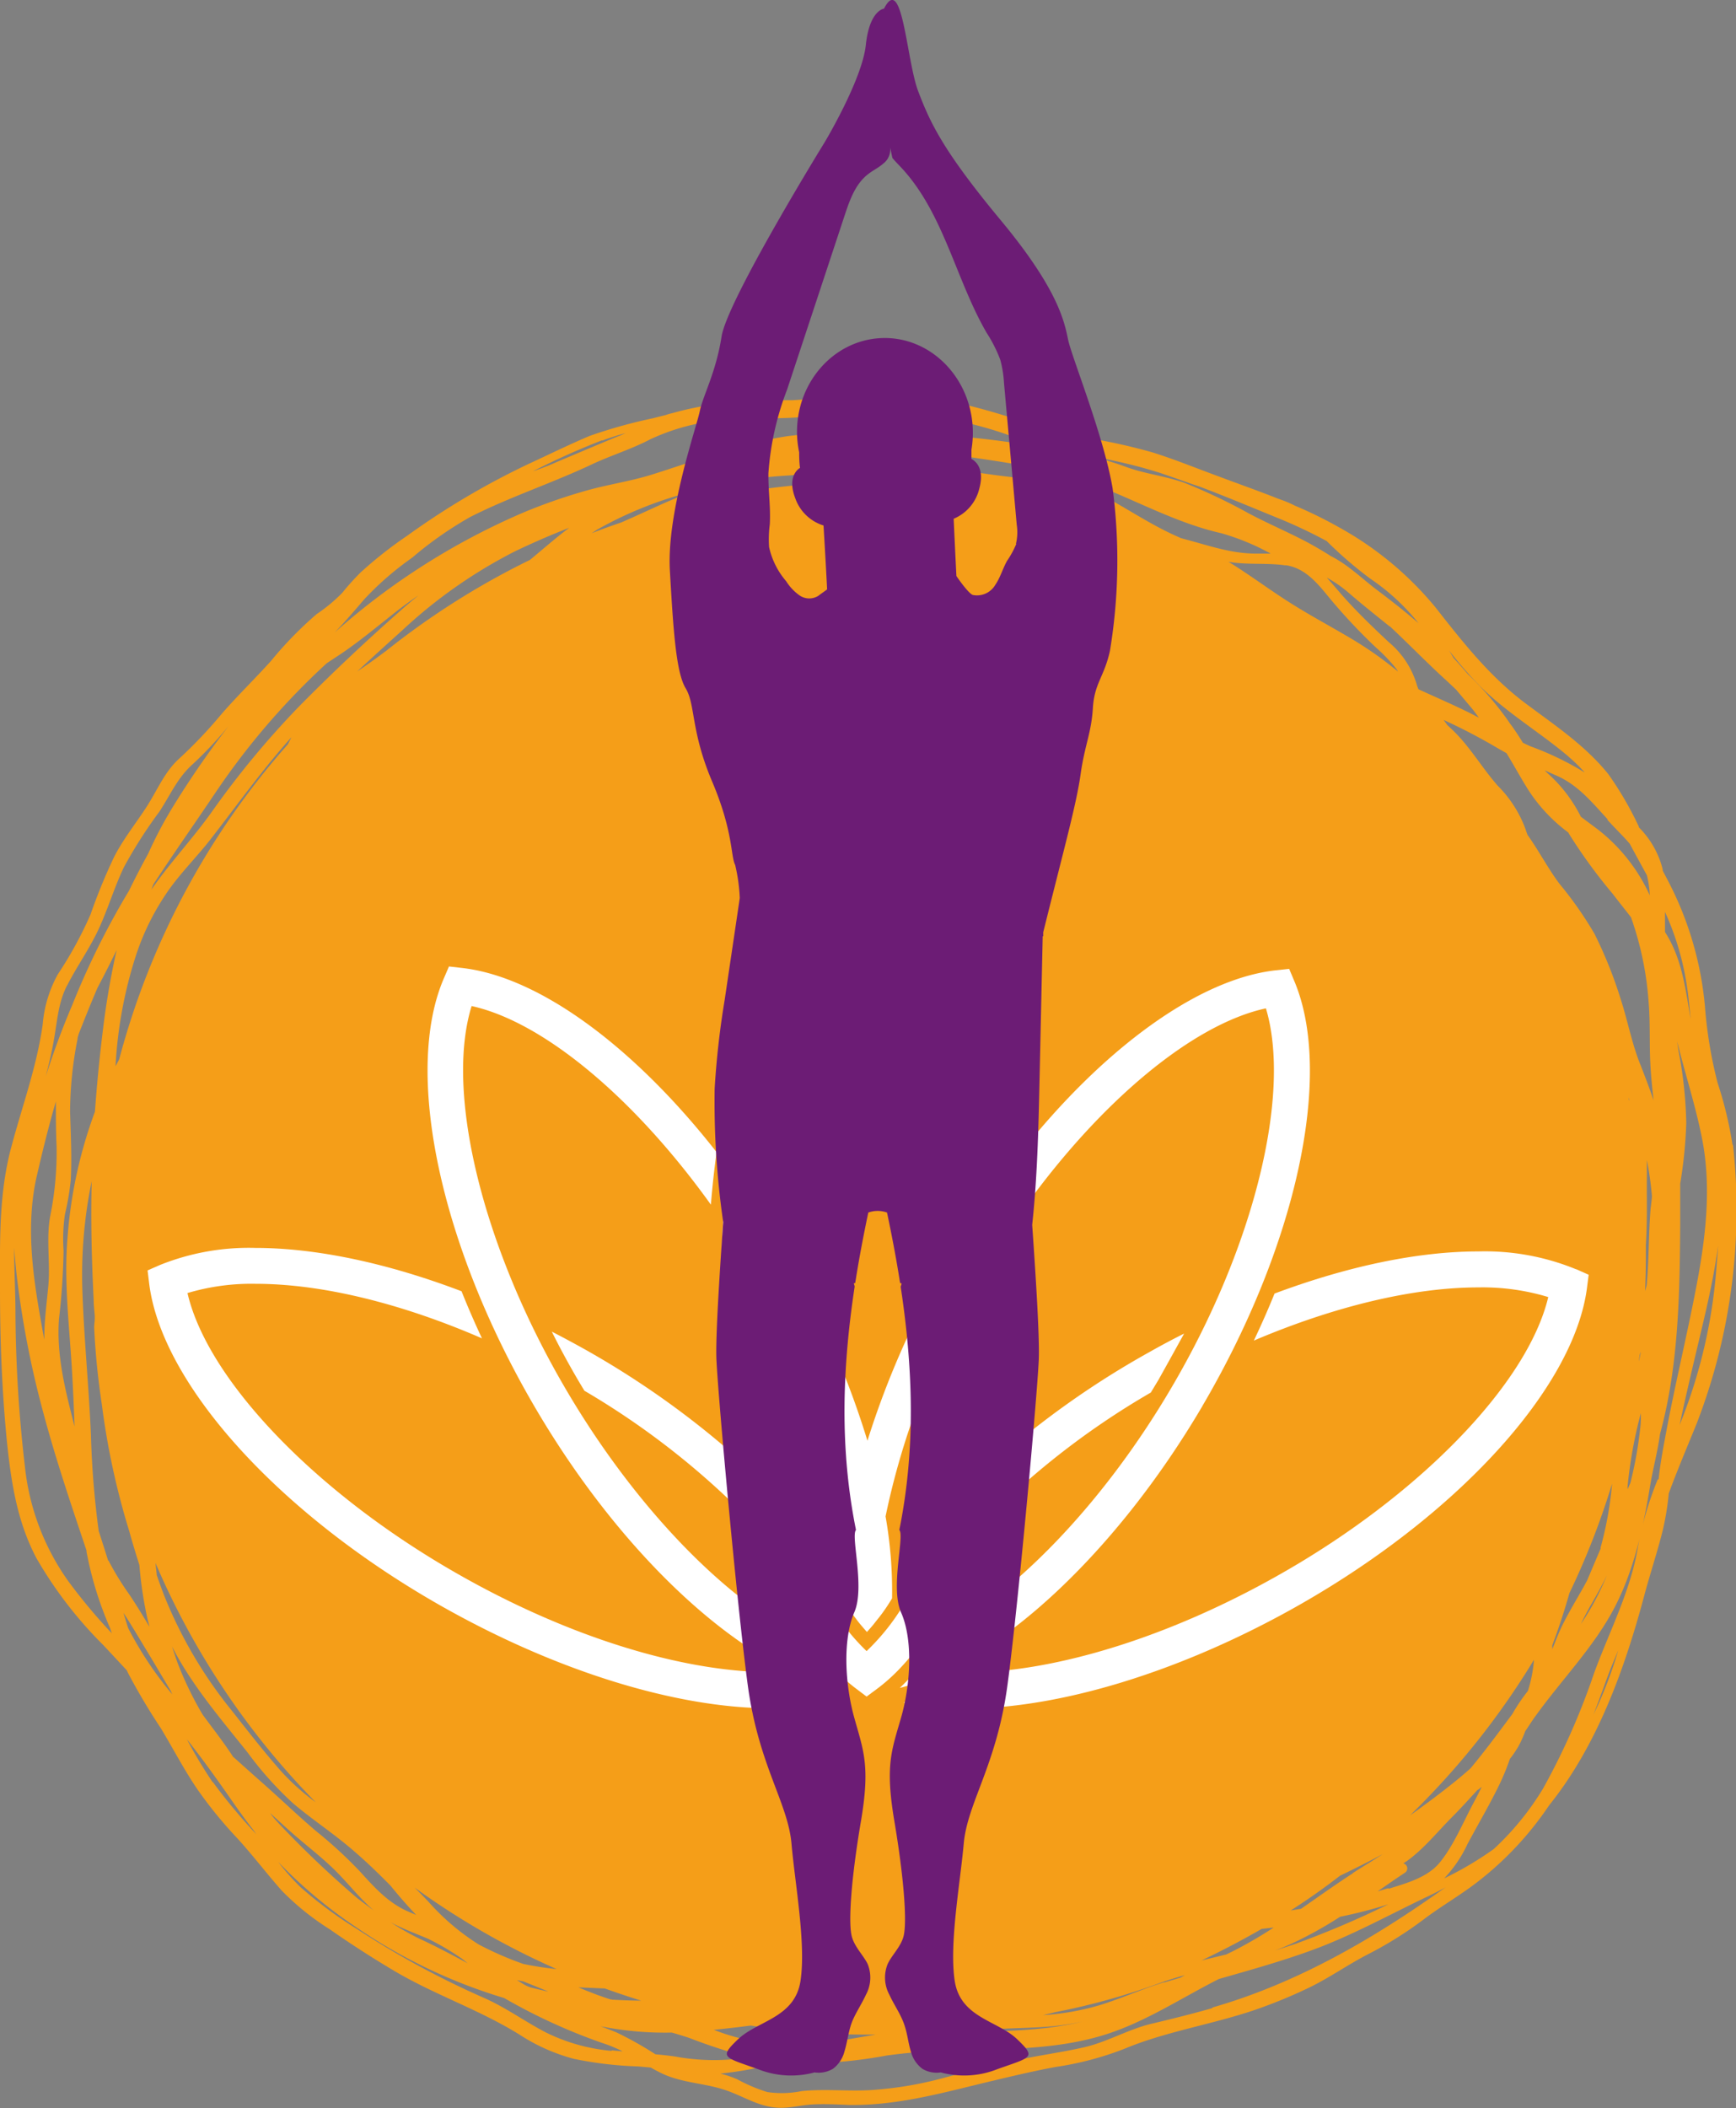
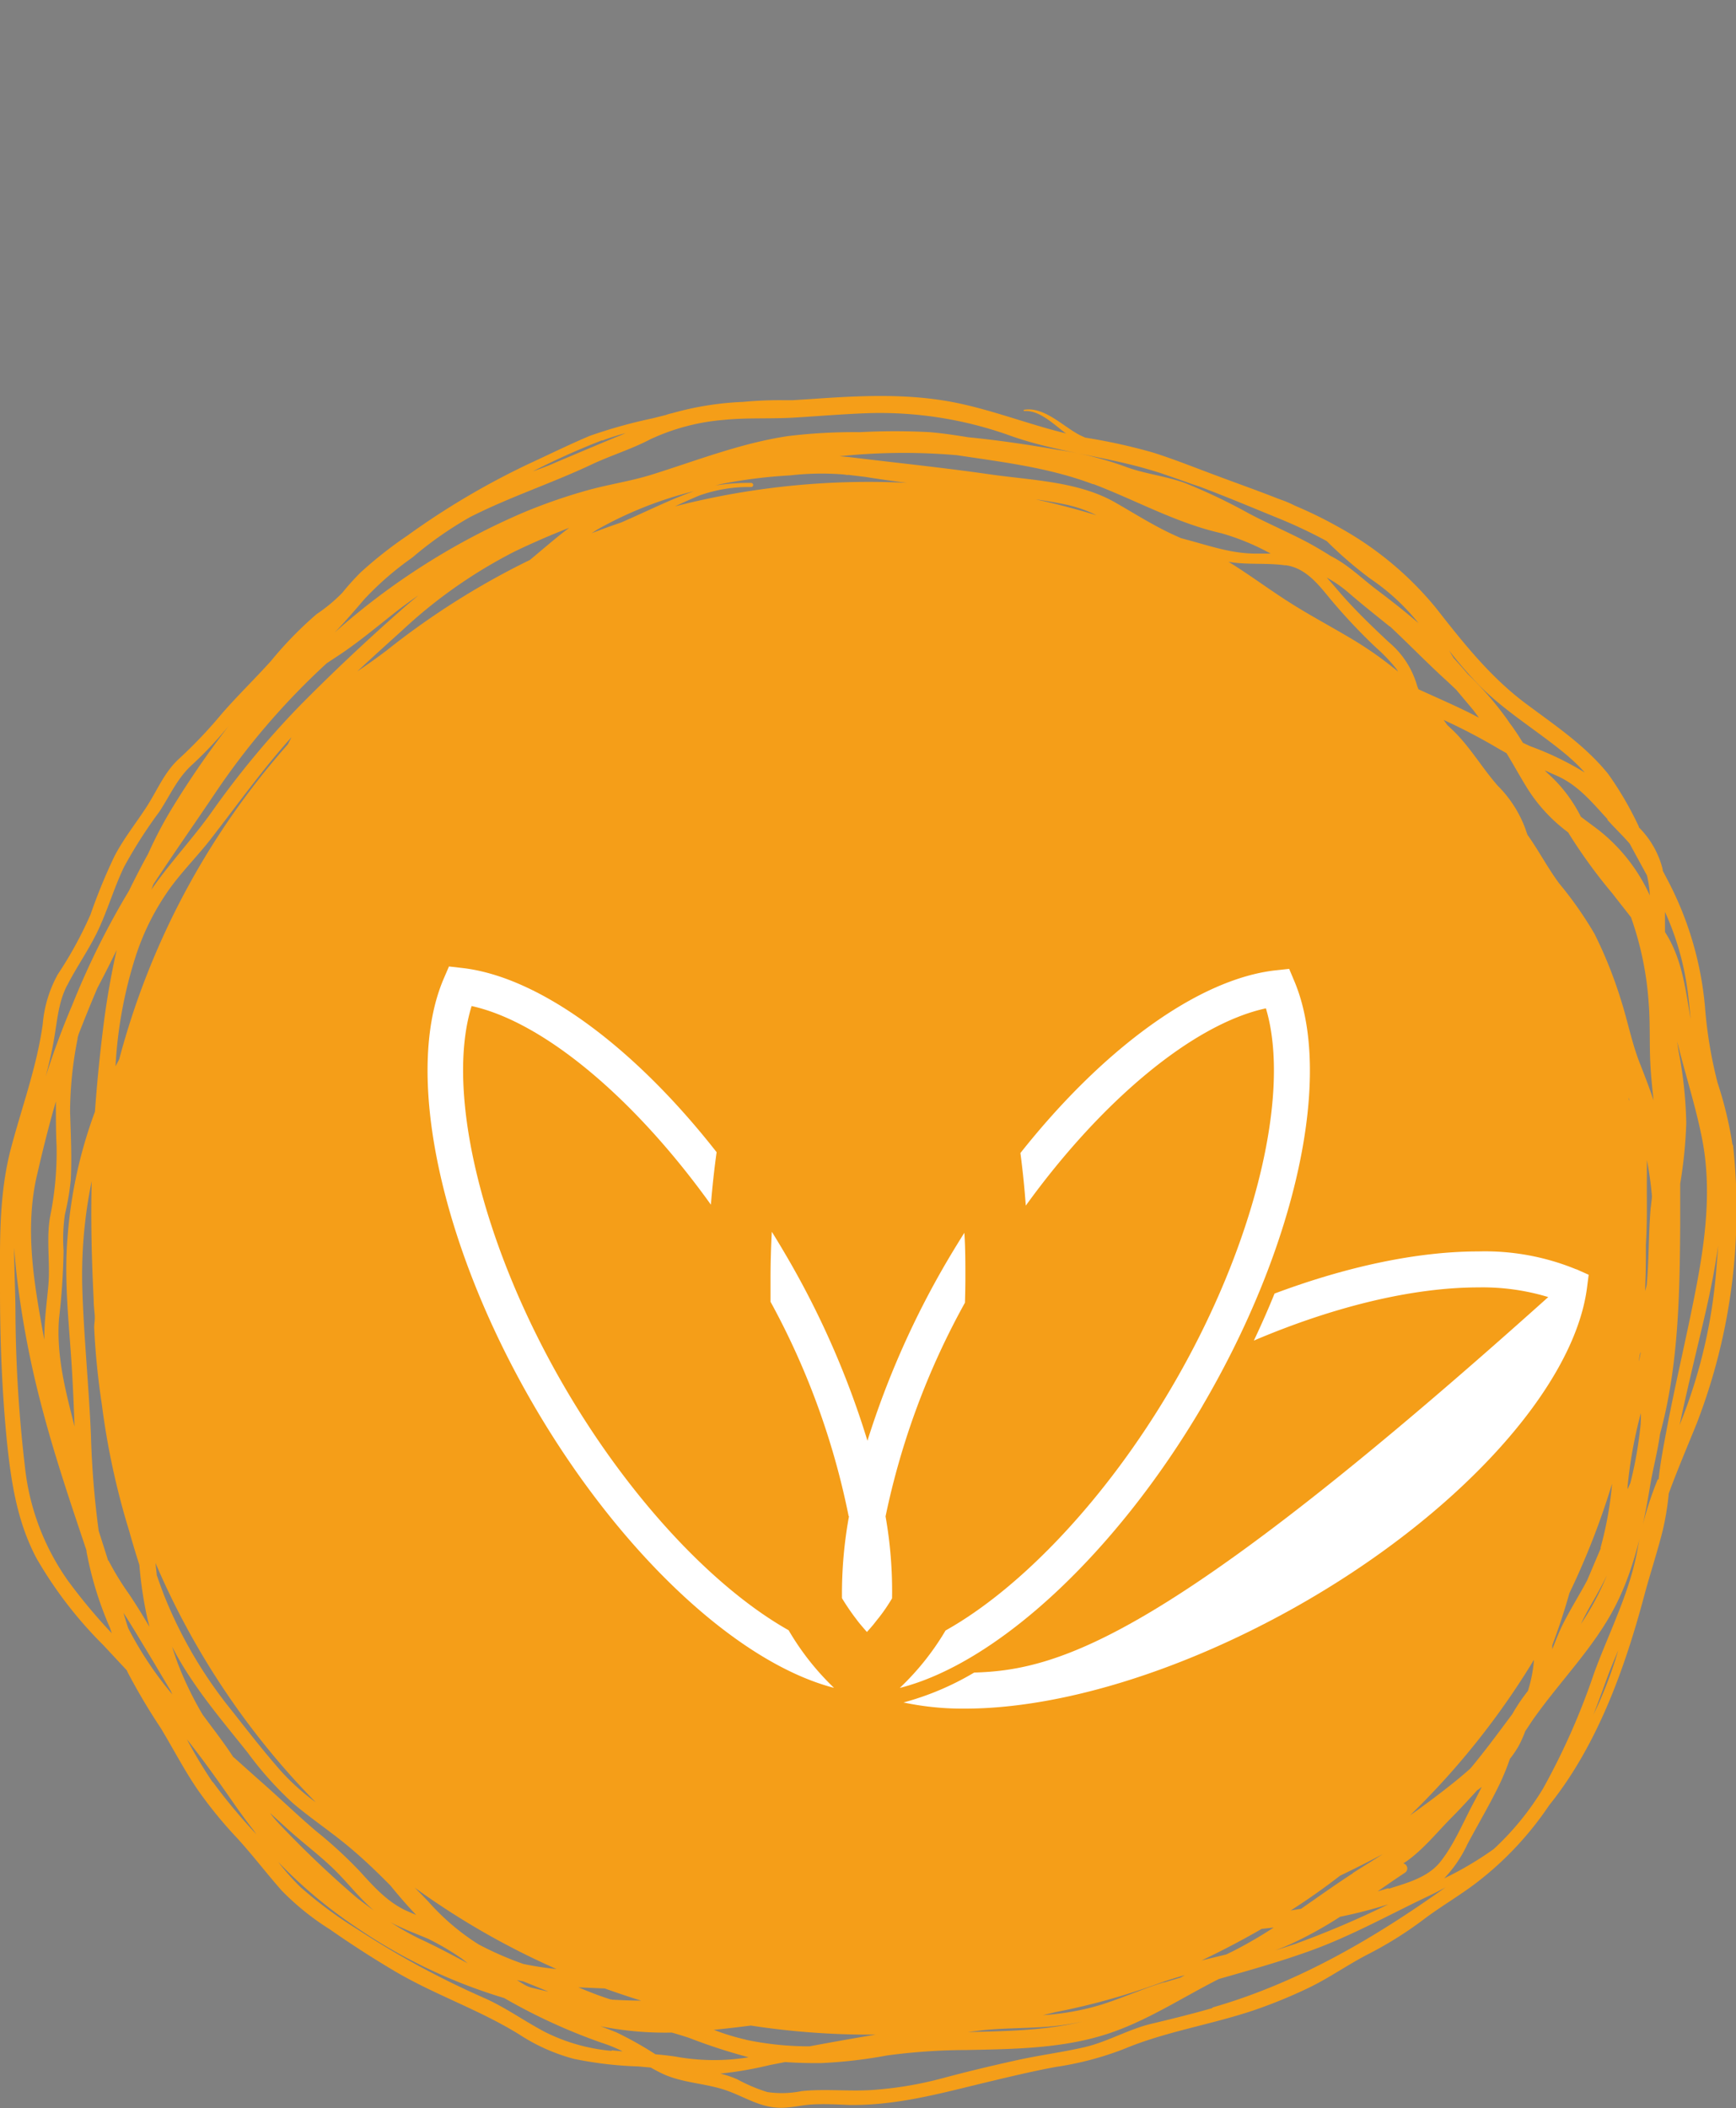
<svg xmlns="http://www.w3.org/2000/svg" viewBox="0 0 203.15 246.63">
  <rect x="0" y="0" width="203.15" height="246.63" fill="#808080" stroke="none" />
  <defs>
    <style>.cls-1{fill:#f59e18;}.cls-2{fill:#fff;}.cls-3{fill:#6c1c75;}</style>
  </defs>
  <title>infants</title>
  <g id="Capa_2" data-name="Capa 2">
    <g id="Capa_1-2" data-name="Capa 1">
      <path class="cls-1" d="M196.52,166.88c.86-4.11,1.86-8.2,2.82-12.28.69-2.93,1.31-5.88,1.72-8.86-.07,1-.16,2.07-.24,3.08A61,61,0,0,1,197,165.58c-.17.44-.34.86-.51,1.3Zm-10.07,33.77c.51-1.32,1-2.65,1.49-4s.93-2.38,1.43-3.57a49.83,49.83,0,0,1-2.36,6.37c-.18.4-.37.78-.55,1.18Zm-44.59,34.29c-2.37.68-4.76,1.27-7.16,1.84-2.72.66-5.14,2.13-7.88,2.75-2.56.58-5.17.92-7.73,1.48-3,.66-5.93,1.36-8.87,2.15a43,43,0,0,1-8.19,1.36c-2.74.18-5.49-.16-8.23.13a11.76,11.76,0,0,1-4,.11,19.1,19.1,0,0,1-3.5-1.48,12.22,12.22,0,0,0-2-.68,42.88,42.88,0,0,0,5.78-1l1.8-.35c1.39.1,2.8.13,4.19.12a55.81,55.81,0,0,0,7.72-.89,71,71,0,0,1,9.37-.64c5.54-.11,11.27-.17,16.57-1.93,4.57-1.52,8.63-4.22,12.91-6.38,3.74-1.07,7.48-2.11,11.13-3.46,4.64-1.72,9-4.16,13.48-6.28.65-.31,1.29-.63,1.93-1-8.39,6-17.33,11.21-27.28,14.07Zm-70.29,5a21.61,21.61,0,0,1-7.72-2.17c-2.44-1.27-4.63-2.88-7.15-4a102.25,102.25,0,0,1-14.91-8.08,48.22,48.22,0,0,1-6.65-4.93,28,28,0,0,1-2.58-2.92,55.46,55.46,0,0,0,9.13,7.64A62.24,62.24,0,0,0,59,233.76,67.55,67.55,0,0,0,70.42,239,15.86,15.86,0,0,1,72.86,240l-1.28-.12ZM24.87,208.49a56.64,56.64,0,0,1-3-5c1.6,2,3.13,4.13,4.62,6.25,1,1.44,2,2.88,3.06,4.23l.45.63a66,66,0,0,1-5.09-6.11ZM8,185a28.16,28.16,0,0,1-5.09-13.47,160.81,160.81,0,0,1-1.1-17.74c0-2.6-.16-5.21-.15-7.81.07,1,.17,2.09.28,3.12a111,111,0,0,0,3.08,16c1.46,5.5,3.29,10.9,5.1,16.29l0,.13a41.07,41.07,0,0,0,2.75,8.93l.21.63A64.92,64.92,0,0,1,8,185Zm-.16-69.67c1.23-2.42,2.82-4.58,3.91-7.09,1-2.26,1.7-4.6,2.77-6.82a54.78,54.78,0,0,1,4.16-6.5c1.3-2,2.1-3.94,3.9-5.54a46,46,0,0,0,4.19-4.46,107.51,107.51,0,0,0-6.82,9.94,47.63,47.63,0,0,0-2.6,5c-.79,1.43-1.54,2.89-2.26,4.36a92.63,92.63,0,0,0-6.63,13.35c-1.18,2.76-2.21,5.56-3.12,8.4.39-1.49.75-3,1-4.5.37-2.14.5-4.22,1.51-6.18ZM70.47,51.55c.88-.34,1.8-.62,2.74-.88-.31.14-.62.28-.95.4-2.42,1-4.77,2-7.15,3-.9.41-1.83.75-2.77,1.08a86.34,86.34,0,0,1,8.12-3.64ZM118.3,51c5,1.77,10.31,2.31,15.44,3.73.64.18,1.28.37,1.93.57,1.29.44,2.59.89,3.87,1.35l.89.3c3,1.13,6,2.39,8.94,3.59a58.51,58.51,0,0,1,5.88,2.76,46.42,46.42,0,0,0,5.13,4.42A25.44,25.44,0,0,1,166,72.91c-1.59-1.38-3.25-2.67-4.93-3.94s-3.33-2.91-5.33-3.91c-.89-.56-1.79-1.1-2.74-1.61-2.25-1.19-4.59-2.18-6.84-3.37a66.24,66.24,0,0,0-7.37-3.52c-2.35-.89-4.85-1.1-7.2-2a39.6,39.6,0,0,0-7.91-1.95c-3.43-.6-6.88-1.11-10.35-1.45-1.5-.24-3-.47-4.52-.6a77.83,77.83,0,0,0-8.17,0,64.41,64.41,0,0,0-8.43.46c-5.53.83-10.61,2.84-15.91,4.5-2.39.75-4.88,1.12-7.3,1.77a64.77,64.77,0,0,0-7.72,2.66A81.56,81.56,0,0,0,39.16,74c1.2-1.24,2.31-2.53,3.47-3.89a35.66,35.66,0,0,1,5.61-4.87A43.15,43.15,0,0,1,55,60.5c4.72-2.4,9.71-4,14.49-6.28,2.2-1,4.46-1.7,6.62-2.83a25.17,25.17,0,0,1,8.63-2.27c2.69-.27,5.45-.1,8.16-.26,3-.18,6-.44,9-.53A45.15,45.15,0,0,1,118.3,51Zm65.28,37.55a19.08,19.08,0,0,1,1.87,1.83,35.35,35.35,0,0,0-6.39-3.08l-.85-.4c-.43-.71-.88-1.4-1.37-2.07l-.06-.07-.46-.67a38.5,38.5,0,0,0-4.57-5.24c-.54-.64-1.09-1.26-1.65-1.87l-.53-.88a48.2,48.2,0,0,0,3.56,4.11c3.15,3.17,7.05,5.44,10.44,8.32Zm13.9,27.29c.14,1.12.25,2.25.36,3.38-.61-3.55-1-7.08-3-10.18v-.35c0-.66,0-1.32,0-2a32.58,32.58,0,0,1,2.63,9.13ZM150.9,227.51a46.31,46.31,0,0,0,5.92-3.26,53.94,53.94,0,0,0,5.65-1.46h0a109.79,109.79,0,0,1-10.93,4.65c-.78.26-1.56.51-2.35.76.56-.21,1.12-.43,1.67-.68Zm-14.72,4.41c-2.46.77-4.82,1.82-7.28,2.61a30.27,30.27,0,0,1-6.84,1.23l1.44-.35A78.93,78.93,0,0,0,135.73,232c1-.35,1.95-.65,2.93-.92l-.52.29-2,.59Zm-21.31,5.62c2.8-.3,5.64-.22,8.45-.49a28.06,28.06,0,0,0,3.37-.55c-4.35,1.08-9,1.13-13.43,1.24l1.61-.2Zm-27.58,1.09a26.8,26.8,0,0,1-3.76-1.15q2.16-.22,4.33-.5a91.46,91.46,0,0,0,13.9,1.06h.7c-2.58.43-5.16.89-7.73,1.37a36,36,0,0,1-7.45-.77Zm40.65-182c5,1.9,9.73,4.57,15,5.76a27.8,27.8,0,0,1,5.76,2.38H147c-2.9,0-5.4-.9-8.17-1.64l-.63-.17-.65-.29c-2.48-1.12-4.71-2.55-7.06-3.89-4.32-2.47-9.83-2.59-14.63-3.28-5.42-.78-10.87-1.34-16.3-2-.45-.05-.89-.09-1.32-.12a72.08,72.08,0,0,1,12.79-.2l.91.07c5.44.82,10.81,1.45,16,3.41Zm58,131.54c.74-1.28,1.47-2.55,2.1-3.86A31.4,31.4,0,0,1,185,190c.31-.65.64-1.29,1-1.93Zm-38.38,37.51,1.49-.17a50,50,0,0,1-4.79,2.78l-.76.37c-1,.24-1.93.47-2.89.7q3.56-1.69,7-3.67ZM50,226.78a30.39,30.39,0,0,1,4.06,2.38l.68.54c-1.86-1-3.74-2-5.65-2.88a31.64,31.64,0,0,1-3.39-1.93c1.37.75,2.86,1.28,4.3,1.9ZM40,76.43c2.26-1.54,4.35-3.3,6.52-5,.81-.62,1.62-1.21,2.45-1.78-.76.63-1.51,1.26-2.25,1.92-4.05,3.58-8,7.3-11.81,11.17A103.85,103.85,0,0,0,24.71,95.09c-2.26,3.15-4.87,5.91-7,9,.08-.21.16-.42.24-.63,2.39-3.65,4.92-7.23,7.35-10.85A85,85,0,0,1,38.23,77.6L40,76.43Zm110.46-10.3c2.37.33,3.85,2.29,5.26,4A66.59,66.59,0,0,0,161,75.74a20.16,20.16,0,0,1,2.37,2.47,3.59,3.59,0,0,1,.23.36,43.35,43.35,0,0,0-5.84-4.07c-2.15-1.27-4.35-2.45-6.46-3.77-2.38-1.48-4.62-3.16-7-4.67l-.54-.33c2.19.38,4.43.1,6.63.41Zm40,108.2c0-.13,0-.27,0-.4a52.66,52.66,0,0,1,1.45-8.2l.11-.41c0,.62,0,1.24-.09,1.86a46.23,46.23,0,0,1-1.14,6.32l-.37.83ZM61.18,231.79c1,.4,2,.8,3,1.22-.67-.15-1.34-.3-2-.47s-1.14-.57-1.7-.88l.68.14ZM33.66,87.11a90.58,90.58,0,0,0-19.71,36.82l-.43.82a50.81,50.81,0,0,1,2.4-13,28.92,28.92,0,0,1,3.44-7.06c1.56-2.37,3.63-4.36,5.36-6.6,3.1-4,6-8.07,9.39-11.84l-.44.86ZM66.61,61.75c-1.58,1.18-3.07,2.5-4.6,3.76A90.92,90.92,0,0,0,45.17,76.16l-.3.22c-1,.75-2,1.46-3.06,2.17,1.73-1.62,3.5-3.21,5.26-4.8a57.51,57.51,0,0,1,13.16-9.23c2.08-1,4.22-1.93,6.38-2.77ZM176.27,88.08c.87,1.41,1.66,2.88,2.54,4.28a19,19,0,0,0,4.57,4.93l.15.12.08.15a62,62,0,0,0,5.1,7c.71.92,1.43,1.83,2.15,2.75a37.46,37.46,0,0,1,2.07,10c.19,2.34.08,4.68.19,7,.07,1.48.23,3,.38,4.42-.46-1.41-1-2.78-1.52-4.12-1-2.46-1.48-5.09-2.29-7.61a50.89,50.89,0,0,0-3.09-7.73,43.61,43.61,0,0,0-4.13-5.9c-1.36-1.83-2.4-3.85-3.72-5.7-.08-.23-.17-.46-.25-.71a13.82,13.82,0,0,0-3.2-5c-1.83-2.07-3.22-4.5-5.2-6.44l-.75-.71-.41-.58,0,0a69.23,69.23,0,0,1,6.47,3.39l.87.49Zm15.63,70.36.09-.28c0,.26-.08.52-.13.78l-.07.32c0-.27.07-.55.11-.82ZM56,227.48a27.25,27.25,0,0,1-5.87-5q-.8-.84-1.62-1.65a90.64,90.64,0,0,0,16.62,9.54,37,37,0,0,1-3.89-.6A38.59,38.59,0,0,1,56,227.48Zm134.65-98.92c0,.08,0,.16,0,.24l-.09-.44.06.19ZM177,200.5c-1.61,2.16-3.2,4.33-4.93,6.4-1.44,1.29-3,2.49-4.48,3.61-.85.63-1.71,1.27-2.59,1.88a91.2,91.2,0,0,0,14.51-18.21,16.37,16.37,0,0,1-.71,3.65,20.92,20.92,0,0,0-1.8,2.66Zm16.17-59.25c-.26,3-.19,6.06-.47,9.09v0c-.06.24-.12.47-.19.71.05-1.29.09-2.58.09-3.88,0-.51,0-1,0-1.53.1-1.63.13-3.27.12-5s0-3.29,0-4.93c.27,1.38.46,2.77.59,4.18,0,.43-.09.86-.12,1.29ZM81.23,57.46c-2.51.87-5,2.1-7.41,3.17l-1.11.49c-1.17.4-2.34.82-3.49,1.27l.65-.42a45,45,0,0,1,11.36-4.51ZM18.34,184.19c-.05-.45-.1-.89-.15-1.34a91,91,0,0,0,18.75,28,26.52,26.52,0,0,1-4.12-3.71c-2-2.28-3.84-4.65-5.69-7a52.07,52.07,0,0,1-7.95-13.55c-.3-.78-.57-1.56-.85-2.35ZM71.6,233.92l-.15,0c-1.28-.4-2.52-.89-3.76-1.41l3.09.13q2.1.76,4.24,1.42c-1.14,0-2.28-.05-3.42-.11Zm115.73-52.79c-.54,1.26-1.07,2.53-1.61,3.79-.88,1.65-1.89,3.25-2.73,4.91-.52,1-.92,2.08-1.34,3.12,0-.15,0-.3,0-.46.75-2,1.42-4,2-6.09a90.45,90.45,0,0,0,5-12.82,41.65,41.65,0,0,1-1.36,7.53Zm-62.19-122a14.75,14.75,0,0,1,3.17,1.15q-3.51-1.07-7.13-1.86c1.33.19,2.65.41,4,.71ZM99.22,55.55l2.07.25c1.6.26,3.21.48,4.82.69-1.44-.07-2.89-.11-4.35-.11A91.08,91.08,0,0,0,79,59.24c.93-.44,1.87-.86,2.82-1.26a17.27,17.27,0,0,1,6.08-1,.24.24,0,0,0,0-.48,24.35,24.35,0,0,0-4.18.3l.72-.18a57.75,57.75,0,0,1,8-1,32.37,32.37,0,0,1,6.29-.11l.48.07ZM12.66,182.6q-.55-1.75-1.11-3.49a105.91,105.91,0,0,1-.91-11.25c-.24-5.62-.81-11.24-1-16.86a54.32,54.32,0,0,1,1.09-12.81c-.12,4.63,0,9.26.23,13.85,0,.59.07,1.19.12,1.78s-.06,1-.06,1.5a86.84,86.84,0,0,0,.89,8.94,88.1,88.1,0,0,0,3.2,14.83q.56,2,1.2,4a46.08,46.08,0,0,0,.88,6c.09.41.2.83.3,1.24-.78-1.33-1.59-2.65-2.46-3.93a33.08,33.08,0,0,1-2.34-3.84Zm14.66,23c-1.1-1.7-2.35-3.29-3.55-4.92l-.09-.13a41,41,0,0,1-2.86-5.9q-.37-1-.68-2c2.3,4.51,5.7,8.45,8.84,12.39A40.54,40.54,0,0,0,34.32,211c2.07,1.75,4.34,3.26,6.43,5,1.75,1.45,3.36,3,4.95,4.61q1.42,1.76,3,3.43l-1-.43c-2.28-1-3.93-2.84-5.56-4.64A51.1,51.1,0,0,0,37,214.24c-2.14-1.82-4.17-3.78-6.28-5.64-1.13-1-2.25-2-3.36-3Zm131,13.56c-2.06,1.33-4.05,2.76-6.07,4.16l-1.2.19q3-1.92,5.76-4.06c1.69-.82,3.38-1.65,5-2.53-1.16.77-2.37,1.48-3.53,2.24Zm4.34-145.87c2.29,2.15,4.49,4.42,6.8,6.51l.94.89,2,2.38.67.9-.63-.33c-2.11-1.08-4.28-2-6.45-3-.08-.19-.15-.38-.21-.59a10.29,10.29,0,0,0-3.26-4.92c-1.88-1.76-3.74-3.55-5.45-5.48-.61-.7-1.2-1.41-1.81-2.07a14.31,14.31,0,0,1,2.5,1.72c1.6,1.39,3.25,2.69,4.87,4ZM6.9,154.32a79,79,0,0,0,.54-8,19.91,19.91,0,0,1,.16-4.26,29.49,29.49,0,0,0,.68-4c.14-2.68,0-5.37-.08-8a44.45,44.45,0,0,1,.87-8.48c0-.19.08-.37.12-.56.71-1.81,1.44-3.64,2.22-5.45l.62-1.19c.56-1.07,1.09-2.14,1.62-3.23a93.52,93.52,0,0,0-1.59,9.22q-.6,4.81-.95,9.69a53.51,53.51,0,0,0-3.2,14.63c-.47,5.46.26,10.84.55,16.28.11,2,.19,3.95.27,5.93-1.06-4.13-2.14-8.28-1.83-12.57ZM15,190.48q-.29-.89-.55-1.79c1,1.55,1.94,3.15,2.9,4.73s1.75,2.94,2.63,4.4c.06.14.12.28.18.41A41.59,41.59,0,0,1,15,190.48Zm26.91,31.68a119.52,119.52,0,0,1-9.31-8.85c-.36-.39-.71-.79-1-1.2l2,1.82c1.82,1.66,3.82,3.13,5.58,4.86,1.57,1.55,2.9,3.3,4.58,4.74-.61-.45-1.22-.9-1.82-1.36Zm120.54-1.25-1.24.37c1.07-.74,2.13-1.48,3.21-2.19a.6.6,0,0,0-.2-1.08l.36-.24c2-1.41,3.6-3.43,5.34-5.18,1-1,2-2.11,3-3.2l.05,0,.42-.33c-.25.52-.5,1-.78,1.54-1.3,2.37-2.4,5.16-4.09,7.26-1.45,1.8-3.91,2.45-6,3.11Zm25.65-125c.89,1,1.81,1.86,2.61,2.8q.46.85.93,1.71t1.09,2a11.69,11.69,0,0,1,.33,2.33A20.47,20.47,0,0,0,186.93,97L185,95.56a17,17,0,0,0-3.79-5c-.16-.14-.3-.28-.45-.43.52.22,1,.45,1.56.69,2.44,1.13,4,3.08,5.78,5ZM4.3,137.62c.67-2.94,1.4-5.87,2.24-8.76,0,1.77,0,3.53.08,5.21a37.71,37.71,0,0,1-.74,8.19c-.49,2.61,0,5.39-.21,8-.19,2.18-.51,4.32-.48,6.49-.14-.73-.28-1.47-.4-2.2-1-5.62-1.77-11.33-.48-17Zm74.83,103c-.81-.12-1.62-.21-2.43-.28a41.37,41.37,0,0,0-4.54-2.55c-.63-.26-1.26-.5-1.89-.73a38.22,38.22,0,0,0,8.34.74c.67.19,1.34.39,2,.61a67.11,67.11,0,0,0,7,2.28,25.06,25.06,0,0,1-8.5-.07ZM194,173.06a39.79,39.79,0,0,0-2.33,7.95c-.85,5.1-3.33,9.85-5.11,14.69a81.43,81.43,0,0,1-6,13.57,32.7,32.7,0,0,1-5.75,7.05,39.4,39.4,0,0,1-5.81,3.44,14.85,14.85,0,0,0,2.72-4c1.3-2.44,2.73-4.83,3.91-7.33a28.34,28.34,0,0,0,1.06-2.65,12.06,12.06,0,0,0,1-1.47,13,13,0,0,0,.8-1.78c.34-.49.66-1,1-1.49l.24-.33c3.05-4.24,6.78-8,9.21-12.64,2.29-4.41,3.36-9.38,4.16-14.24.33-2,.88-4,1.16-6.07,2.16-7.86,2.31-16.34,2.36-24.41,0-1.62,0-3.24,0-4.86a53.79,53.79,0,0,0,.71-7.08,49,49,0,0,0-.91-8.49c-.05-.35-.11-.7-.15-1.05.94,3.83,2.18,7.58,2.93,11.46,1.12,5.79.36,11.77-.75,17.5-1.06,5.5-2.38,10.94-3.42,16.44-.37,2-.74,3.87-.94,5.83ZM202.75,134A44.78,44.78,0,0,0,201,126.7a51.33,51.33,0,0,1-1.48-8.91,39.26,39.26,0,0,0-4.17-14.44q-.38-.74-.77-1.47c0-.24-.1-.48-.16-.72a10.58,10.58,0,0,0-2.64-4.37l0-.08a39.47,39.47,0,0,0-3.58-6.15c-2.7-3.36-6.3-5.74-9.72-8.3-4.17-3.14-7.28-7.1-10.48-11.18a39,39,0,0,0-11.33-9.4,49,49,0,0,0-5.12-2.51,13.34,13.34,0,0,0-1.35-.6l-.64-.23c-2.35-.93-4.74-1.77-7-2.62-2.53-.93-5-1.94-7.62-2.77A66.9,66.9,0,0,0,127,51.2l-.57-.26c-2-1-4.17-3.38-6.58-3-.09,0-.06.16,0,.15,1.83-.12,3.43,1.55,4.9,2.62-4.52-1.1-8.85-2.84-13.44-3.7-5.42-1-10.85-.71-16.32-.33l-2.22.14-1.13,0a45.39,45.39,0,0,0-4.8.21h-.14a35.67,35.67,0,0,0-8,1.3c-.28.06-.55.14-.81.23l-1.51.38A58.84,58.84,0,0,0,69,51c-2.37,1-4.68,2.14-7,3.21a90.07,90.07,0,0,0-14.35,8.47,48.09,48.09,0,0,0-5.46,4.3,29.93,29.93,0,0,0-2.14,2.38,18.76,18.76,0,0,1-3,2.49,44.11,44.11,0,0,0-5.34,5.48c-1.89,2.1-3.92,4.06-5.77,6.19a54.4,54.4,0,0,1-4.89,5.16c-1.73,1.53-2.55,3.58-3.76,5.5s-2.77,3.83-3.9,6A66.22,66.22,0,0,0,10.59,107a45.93,45.93,0,0,1-3.83,7A14.56,14.56,0,0,0,5,119.82c-.71,5.15-2.56,10-3.84,15C-.15,140.18,0,145.46,0,150.9c0,5.93.23,11.86.81,17.76C1.31,173.44,2,178,4.26,182.29a48.35,48.35,0,0,0,7.84,10.19l2.74,2.94.12.27a74,74,0,0,0,3.86,6.5c1.47,2.43,2.75,4.93,4.37,7.28a50.61,50.61,0,0,0,4.6,5.62c1.82,2,3.41,4.1,5.18,6.1a30.52,30.52,0,0,0,5.64,4.54q3.62,2.53,7.42,4.79c4.78,2.85,10.06,4.59,14.78,7.53a22,22,0,0,0,6.33,2.82,43.79,43.79,0,0,0,7.53.89l1.48.13c.44.25.89.49,1.35.71,2.39,1.13,5.12,1.11,7.59,2,2.18.78,3.91,2,6.31,2,1.22,0,2.46-.33,3.67-.39,1.43-.08,2.88,0,4.31.06,5.55.08,10.73-1.37,16.08-2.66,2.68-.64,5.38-1.29,8.09-1.79a36.81,36.81,0,0,0,8-2.11c4.78-2,10-2.8,15-4.46a58.35,58.35,0,0,0,6.54-2.66c2.45-1.17,4.66-2.76,7.09-4a44.32,44.32,0,0,0,6.46-4.06c2-1.51,4.22-2.78,6.23-4.33a38.33,38.33,0,0,0,8.42-9c5.63-7,8.85-16,11.13-24.55.69-2.58,1.54-5.11,2.18-7.7a31.76,31.76,0,0,0,.68-4.22c1-2.73,2.14-5.4,3.26-8.16a69.37,69.37,0,0,0,4.25-32.7Z" />
-       <path class="cls-2" d="M101.7,105.48c7.68,7.11,12.9,24.73,12.84,43.88a93.84,93.84,0,0,1-4,27.39,59.83,59.83,0,0,0-4.56,5.66,45.37,45.37,0,0,1,.13,4.63v.07a25.78,25.78,0,0,1-4.7,6.06,25.72,25.72,0,0,1-4.66-6.08V187c0-1.48,0-3,.16-4.63a59.06,59.06,0,0,0-4.53-5.69,94,94,0,0,1-3.81-27.41c.06-19.16,5.38-36.75,13.11-43.81Zm12.59,73.44a92.07,92.07,0,0,1,20.38-16l.9-1.49c1-1.79,2-3.6,3-5.41q-2,1-4,2.13a102.45,102.45,0,0,0-18.07,12.76,103,103,0,0,0,2.28-21.55c.06-21.77-6.28-41.18-15.78-48.31l-1.25-.94-1.26.93c-9.55,7.07-16,26.45-16.07,48.21a103,103,0,0,0,2.15,21.56,102.76,102.76,0,0,0-18-12.87q-2-1.12-4-2.15c.91,1.83,1.89,3.64,2.93,5.43q.44.75.89,1.49a92.17,92.17,0,0,1,20.29,16.11c2.77,8.5,6.74,15.16,11.5,18.74l.62.47,0,0h0l.61.46.61-.45h0l0,0,.62-.46c4.78-3.55,8.79-10.18,11.61-18.67Z" />
      <path class="cls-2" d="M140.72,164.47c11-18.76,15.36-38.72,10.75-49.67l-.61-1.45-1.56.17c-9.06,1-20.21,9.16-29.89,21.38q.4,3,.63,6.15c8.94-12.37,19.63-21.25,28.1-23.08,3,10-1.34,27.86-11.05,44.37-7.63,13-17.57,23.45-26.44,28.42a30.79,30.79,0,0,1-5.36,6.72c11.36-2.87,25.24-15.68,35.43-33Z" />
      <path class="cls-2" d="M99.35,177.4a50.41,50.41,0,0,0-.82,9.58q.73,1.2,1.52,2.25h0l.16.21c.17.23.34.45.52.66s.47.56.72.83c.24-.26.48-.54.72-.82l.52-.66.17-.21h0q.79-1,1.53-2.24a50.2,50.2,0,0,0-.76-9.59,88.8,88.8,0,0,1,9.29-25q.05-1.51.05-3c0-1.74,0-3.47-.12-5.18q-.89,1.41-1.76,2.87a101.81,101.81,0,0,0-9.58,21.46A101.82,101.82,0,0,0,92.06,147q-.85-1.46-1.74-2.89-.14,2.57-.15,5.19c0,1,0,2,0,3a88.63,88.63,0,0,1,9.14,25.08Z" />
      <path class="cls-2" d="M92.25,190.71c-8.84-5-18.72-15.57-26.27-28.58-9.62-16.57-13.89-34.44-10.79-44.43,8.46,1.87,19.09,10.82,28,23.24q.25-3.13.67-6.14c-9.61-12.27-20.7-20.51-29.76-21.55l-1.56-.18-.62,1.44c-4.67,10.92-.47,30.91,10.45,49.74,10.09,17.39,23.89,30.28,35.23,33.22a30.79,30.79,0,0,1-5.32-6.75Z" />
-       <path class="cls-2" d="M184.44,148.5A28.09,28.09,0,0,0,173,146.41c-7.08,0-15.33,1.74-23.85,4.93-.74,1.83-1.55,3.66-2.42,5.5,9.41-4,18.62-6.22,26.27-6.22a26.46,26.46,0,0,1,8.18,1.13c-2.42,10.18-15.21,23.38-31.92,32.73C137,191.36,124.21,195.4,114,195.68a32.87,32.87,0,0,1-8.27,3.5h0a33.45,33.45,0,0,0,7.17.72c11.1,0,25.12-4.29,38.47-11.75,19-10.63,32.8-25.68,34.34-37.46l.2-1.55-1.43-.64Z" />
-       <path class="cls-2" d="M88.89,195.61c-10.22-.34-23-4.45-35.22-11.41C37,174.74,24.29,161.47,21.94,151.28a26.15,26.15,0,0,1,8-1.08c7.7,0,17,2.27,26.46,6.38q-1.29-2.76-2.39-5.51C45.37,147.78,37,146,29.89,146a27.9,27.9,0,0,0-11.18,2l-1.44.63.19,1.56c1.48,11.79,15.19,26.92,34.12,37.67,13.42,7.61,27.51,12,38.65,12h0a33.32,33.32,0,0,0,6.92-.68h0a32.87,32.87,0,0,1-8.25-3.55Z" />
-       <path class="cls-3" d="M118.93,63.63a11.18,11.18,0,0,1-1.09,2c-.5.9-.78,1.93-1.36,2.78a2.48,2.48,0,0,1-2.63,1.2c-.47-.15-1.58-1.7-1.93-2.22-.14-2.74-.32-6.7-.32-6.7a5.09,5.09,0,0,0,3-3.53c.72-2.6-.72-3.37-.92-3.46,0-.11,0-.41,0-1.08a12,12,0,0,0,.15-2.6c-.32-6.07-5.15-10.76-10.8-10.46S93,45,93.28,51.08a11.75,11.75,0,0,0,.24,1.83c0,1.22.08,1.68.1,1.83-.19.11-1.54,1-.56,3.54a5.1,5.1,0,0,0,3.31,3.2s.29,4.77.42,7.47c-.07.08-.94.67-1,.74a2,2,0,0,1-2.18,0A5.79,5.79,0,0,1,92,68a9.1,9.1,0,0,1-2-4,13.5,13.5,0,0,1,.08-2.63c.12-2-.19-4-.16-6a33.61,33.61,0,0,1,2.18-9.77l6.74-20.39c.59-1.79,1.25-3.68,2.74-4.83.57-.45,1.24-.76,1.78-1.24a2.05,2.05,0,0,0,.8-1.91l.27,1.25c.31.38.66.73,1,1.09,5,5.34,6.36,13,10,19.32a16.56,16.56,0,0,1,1.62,3.19,12.88,12.88,0,0,1,.44,2.73q.75,8.28,1.49,16.57a5.85,5.85,0,0,1-.09,2.24Zm3.15,45.9c0-.15,0-.31,0-.46l.2-.8c2.24-9,3.7-14.27,4.17-17.66s1.26-4.83,1.44-7.77,1.33-3.64,2-6.71a64.84,64.84,0,0,0,.31-19C129.16,51,125.43,41.81,125,39.78s-1.06-5.79-7.88-14-8.29-11.48-9.67-15.1-1.83-13.93-4-9.67c0,0-1.7.17-2.13,4.25S96.5,16.65,96.5,16.65,85.11,35.11,84.44,39.37s-2.16,6.85-2.55,8.74S78,60,78.39,66.74s.7,11.9,1.85,13.79.59,5,3.09,10.89,2.16,8.74,2.7,9.77a20.51,20.51,0,0,1,.54,3.87L84.8,117a99.26,99.26,0,0,0-1.17,10.37,98.07,98.07,0,0,0,1,15.61c-.47,6.69-.91,13.7-.79,16.13.21,4.51,2.41,28.76,3.67,38.08s4.69,13.72,5.11,18.49,1.71,11.7,1.06,16.05-5,4.66-7.3,6.84-1.64,2.09,2.32,3.51a10.48,10.48,0,0,0,6.62.38,3.29,3.29,0,0,0,2.15-.42,3.66,3.66,0,0,0,1.34-2c.34-1.08.45-2.24.83-3.31s1.17-2.21,1.69-3.35a4.2,4.2,0,0,0,.2-3.61h0c-.48-1-1.61-2.07-1.88-3.34-.39-1.8,0-6.89,1.1-13.36s.3-8.23-.78-12.1-1.38-9.11,0-12.34c1.28-2.91-.44-8.95.2-9.63-1.94-9.59-1.59-19-.16-28.45,0-.14-.06-.27-.1-.4l.17-.05c.43-2.75.95-5.49,1.53-8.24a3.27,3.27,0,0,1,2.19,0c.58,2.74,1.1,5.49,1.53,8.24l.17.05c0,.13-.07.27-.1.4,1.43,9.41,1.78,18.86-.16,28.45.64.68-1.08,6.72.2,9.63,1.43,3.23,1.12,8.47,0,12.34s-1.87,5.63-.78,12.1,1.49,11.56,1.1,13.36c-.28,1.27-1.4,2.3-1.88,3.34h0a4.21,4.21,0,0,0,.2,3.61c.52,1.14,1.26,2.17,1.69,3.35s.49,2.22.83,3.31a3.66,3.66,0,0,0,1.34,2,3.27,3.27,0,0,0,2.15.42,10.49,10.49,0,0,0,6.62-.38c4-1.42,4.6-1.32,2.31-3.51s-6.65-2.5-7.3-6.84.63-11.28,1.06-16.05,3.85-9.18,5.11-18.49,3.46-33.57,3.67-38.08c.11-2.39-.31-9.22-.77-15.81.59-5.48.73-11,.85-16.55q.19-8.6.38-17.21Z" />
+       <path class="cls-2" d="M184.44,148.5A28.09,28.09,0,0,0,173,146.41c-7.08,0-15.33,1.74-23.85,4.93-.74,1.83-1.55,3.66-2.42,5.5,9.41-4,18.62-6.22,26.27-6.22a26.46,26.46,0,0,1,8.18,1.13C137,191.36,124.21,195.4,114,195.68a32.87,32.87,0,0,1-8.27,3.5h0a33.45,33.45,0,0,0,7.17.72c11.1,0,25.12-4.29,38.47-11.75,19-10.63,32.8-25.68,34.34-37.46l.2-1.55-1.43-.64Z" />
    </g>
  </g>
</svg>